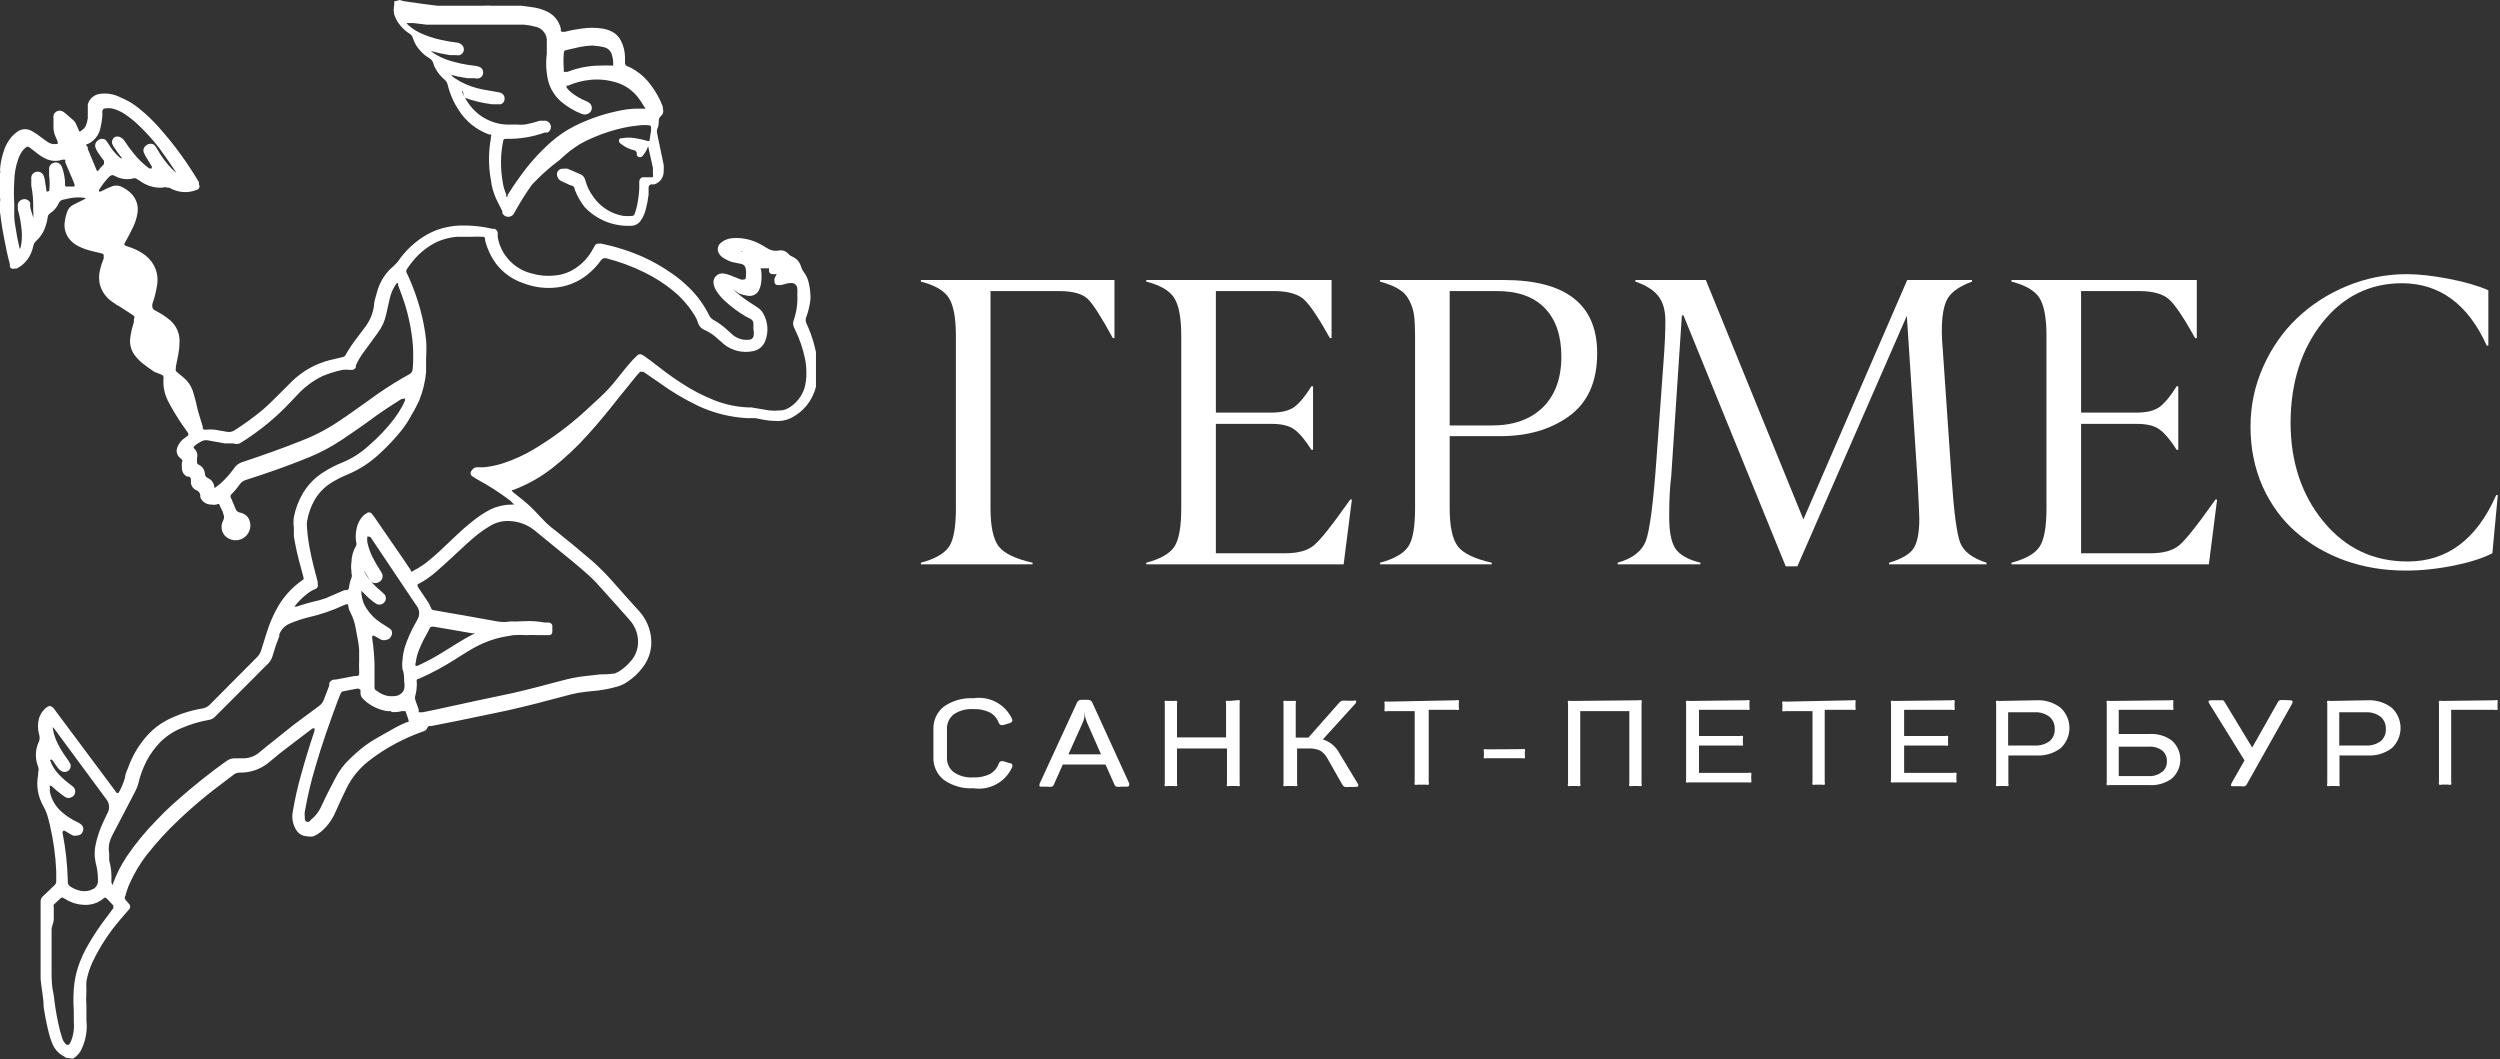
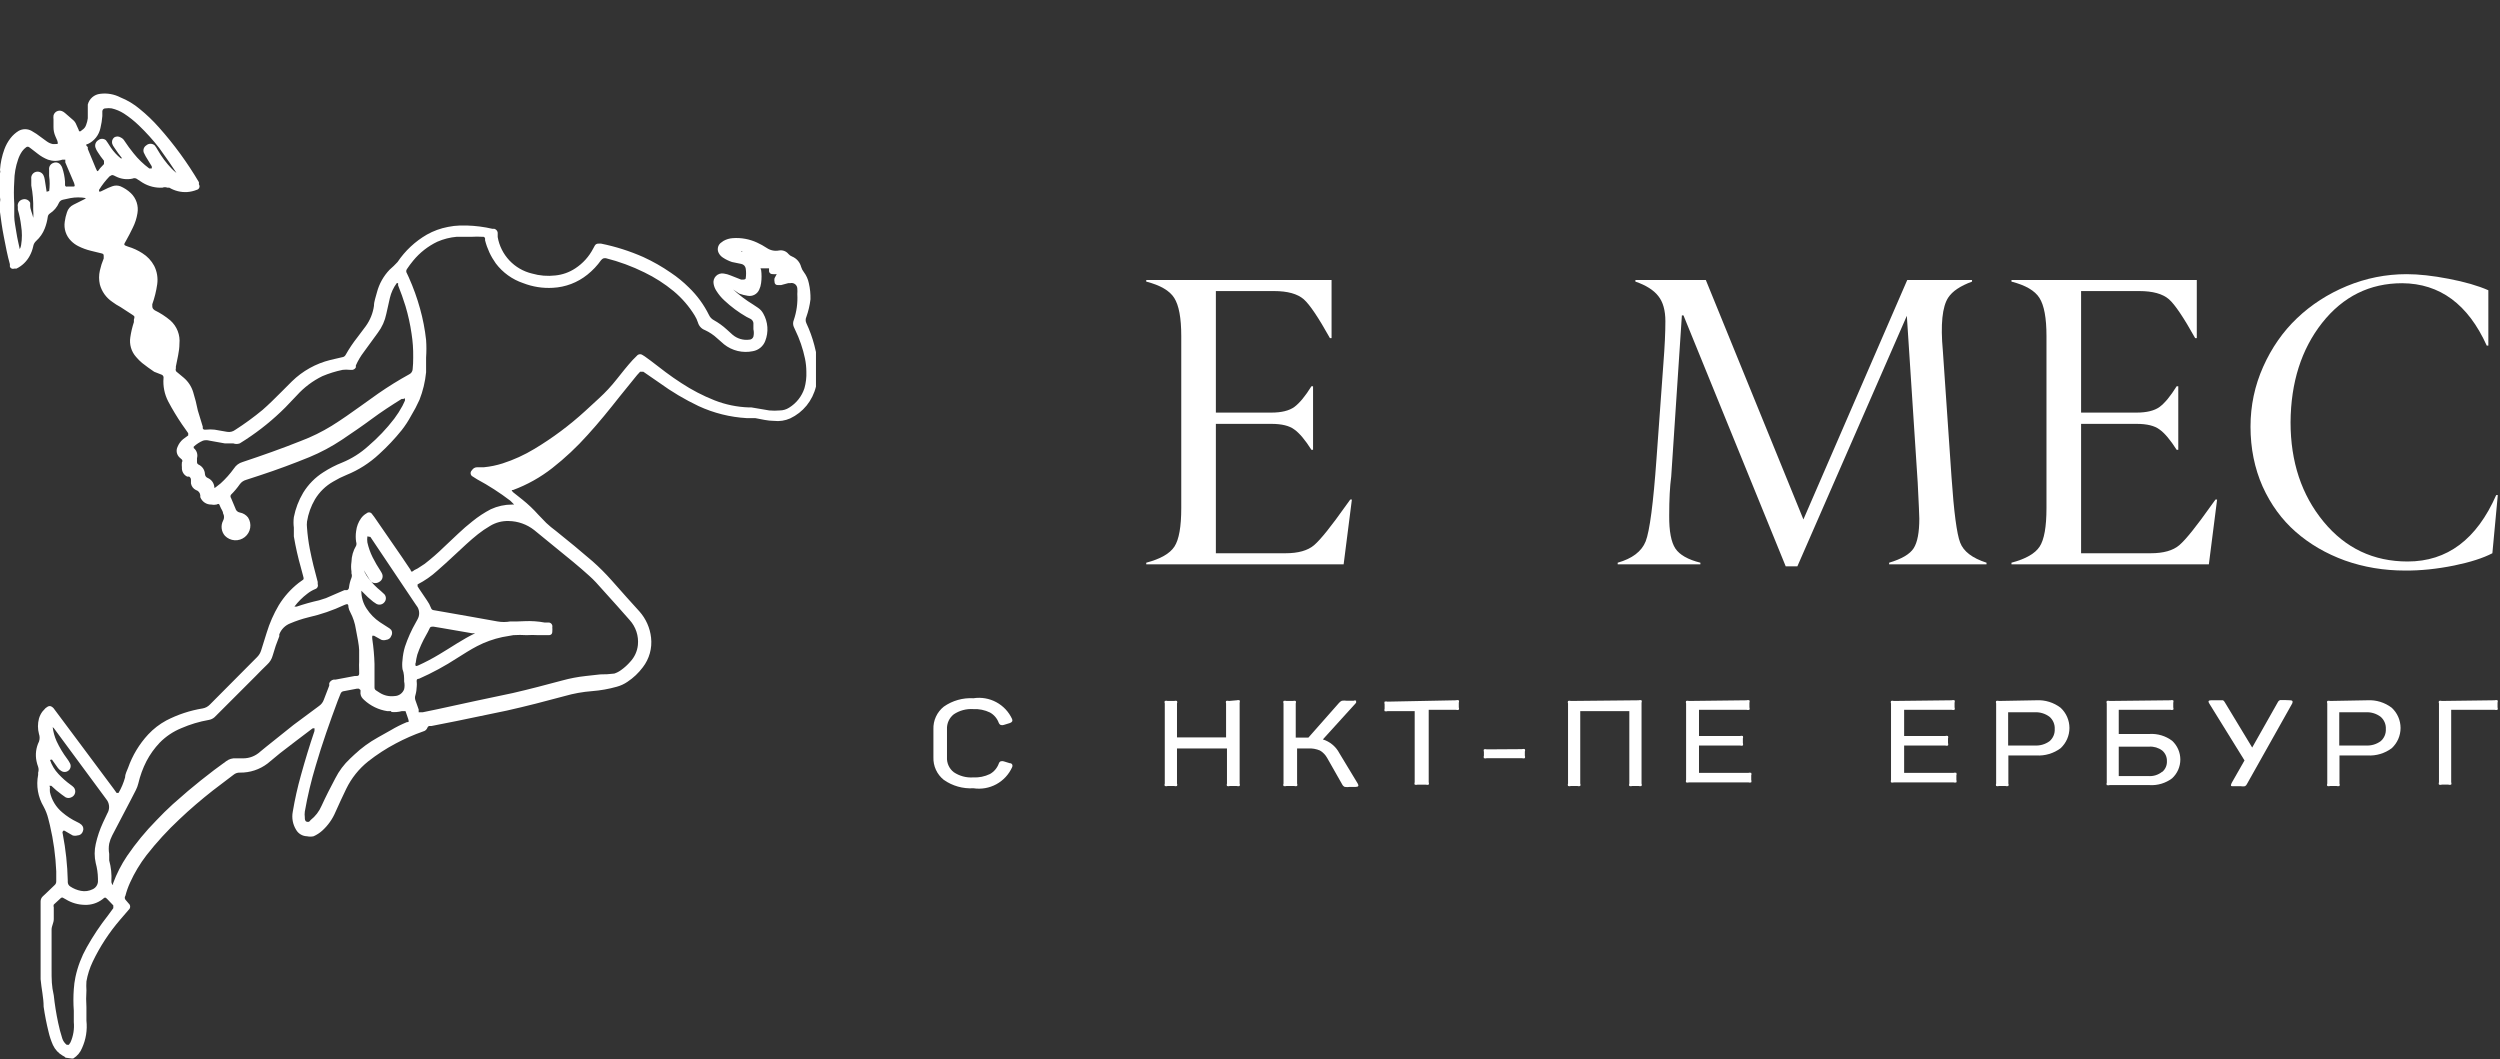
<svg xmlns="http://www.w3.org/2000/svg" width="538" height="228" viewBox="0 0 538 228" fill="none">
  <rect x="0" y="0" width="538" height="228" fill="#333333" stroke="none" />
-   <path d="M222.207 121.094V121.441H198.175V121.094C201.206 120.286 203.227 119.131 204.237 117.63C205.218 116.187 205.709 113.43 205.709 109.359V72.293C205.709 68.425 205.204 65.697 204.194 64.11C203.212 62.551 201.206 61.382 198.175 60.602V60.256H239.831V72.77H239.484C236.973 68.151 235.154 65.322 234.028 64.283C232.845 63.186 230.795 62.637 227.88 62.637H213.157V109.359C213.157 113.257 213.734 115.985 214.889 117.543C216.044 119.073 218.483 120.257 222.207 121.094Z" fill="white" />
  <path d="M254.207 109.359V72.293C254.207 68.425 253.702 65.697 252.691 64.11C251.71 62.551 249.703 61.382 246.672 60.602V60.256H286.553V72.77H286.206C283.724 68.324 281.847 65.538 280.577 64.413C279.22 63.229 277.084 62.637 274.169 62.637H261.655V88.791H273.606C275.771 88.791 277.416 88.387 278.542 87.579C279.668 86.742 280.895 85.255 282.223 83.119H282.569V96.802H282.223C280.866 94.666 279.639 93.208 278.542 92.429C277.474 91.62 275.829 91.216 273.606 91.216H261.655V119.059H276.637C279.379 119.059 281.429 118.482 282.786 117.327C284.171 116.143 286.466 113.285 289.671 108.753C290.075 108.176 290.378 107.757 290.58 107.498H290.926L289.151 121.441H246.672V121.094C249.732 120.286 251.753 119.131 252.734 117.63C253.716 116.129 254.207 113.372 254.207 109.359Z" fill="white" />
-   <path d="M322.536 93.858H311.971V109.359C311.971 113.257 312.548 115.985 313.703 117.543C314.857 119.073 317.297 120.257 321.021 121.094V121.441H296.988V121.094C300.02 120.286 302.04 119.131 303.051 117.63C304.032 116.187 304.523 113.43 304.523 109.359V72.293C304.523 70.417 304.451 68.945 304.306 67.877C304.162 66.78 303.83 65.726 303.31 64.716C302.82 63.676 302.069 62.854 301.059 62.248C300.048 61.612 298.692 61.064 296.988 60.602V60.256H323.575C336.999 60.256 343.711 65.51 343.711 76.017C343.711 82.137 341.69 86.655 337.648 89.571C333.607 92.486 328.57 93.915 322.536 93.858ZM311.971 62.637V91.563H321.021C325.697 91.563 329.363 90.264 332.019 87.665C334.675 85.038 336.003 81.401 336.003 76.754C336.003 72.25 334.819 68.772 332.452 66.318C330.085 63.864 326.65 62.637 322.147 62.637H311.971Z" fill="white" />
  <path d="M359.212 110.962C359.184 114.31 359.631 116.677 360.555 118.063C361.479 119.42 363.268 120.43 365.924 121.094V121.441H348.127V121.094C351.274 120.199 353.28 118.669 354.146 116.504C355.012 114.281 355.792 108.335 356.484 98.664C357.322 86.799 357.812 80.016 357.957 78.312C358.245 74.646 358.39 71.586 358.39 69.132C358.39 66.794 357.885 64.99 356.874 63.72C355.864 62.421 354.218 61.382 351.938 60.602V60.256H367.093L388.094 111.784L410.438 60.256H424.381V60.602C421.87 61.526 420.166 62.666 419.271 64.023C417.972 65.986 417.583 69.811 418.102 75.498L419.964 102.648C420.484 110.211 421.105 114.916 421.826 116.764C422.548 118.669 424.439 120.113 427.499 121.094V121.441H406.541V121.094C409.254 120.286 411.015 119.247 411.824 117.976C412.632 116.706 413.036 114.584 413.036 111.611C413.036 111.005 412.921 108.421 412.69 103.86L410.351 67.963L386.795 121.874H384.284L362.287 67.877H361.94L359.645 102.561C359.357 104.668 359.212 107.469 359.212 110.962Z" fill="white" />
  <path d="M440.402 109.359V72.293C440.402 68.425 439.897 65.697 438.887 64.11C437.905 62.551 435.899 61.382 432.868 60.602V60.256H472.749V72.77H472.402C469.92 68.324 468.043 65.538 466.773 64.413C465.416 63.229 463.28 62.637 460.364 62.637H447.85V88.791H459.801C461.967 88.791 463.612 88.387 464.738 87.579C465.864 86.742 467.09 85.255 468.418 83.119H468.765V96.802H468.418C467.062 94.666 465.835 93.208 464.738 92.429C463.67 91.62 462.024 91.216 459.801 91.216H447.85V119.059H462.833C465.575 119.059 467.625 118.482 468.981 117.327C470.367 116.143 472.662 113.285 475.866 108.753C476.27 108.176 476.573 107.757 476.776 107.498H477.122L475.347 121.441H432.868V121.094C435.928 120.286 437.949 119.131 438.93 117.63C439.912 116.129 440.402 113.372 440.402 109.359Z" fill="white" />
  <path d="M517.565 122.783C513.004 122.783 508.689 122.061 504.618 120.618C500.577 119.146 497.055 117.096 494.053 114.469C491.051 111.842 488.669 108.58 486.908 104.683C485.176 100.757 484.31 96.47 484.31 91.822C484.31 87.29 485.219 82.989 487.038 78.919C488.857 74.848 491.281 71.37 494.313 68.483C497.373 65.567 500.952 63.258 505.051 61.555C509.179 59.852 513.466 59 517.912 59C520.51 59 523.527 59.332 526.962 59.996C530.426 60.66 533.269 61.483 535.492 62.464V74.372H535.146C531.133 65.481 525.071 61.006 516.959 60.949C509.973 60.949 504.229 63.792 499.725 69.479C495.251 75.166 492.985 82.296 492.927 90.87C492.927 99.386 495.294 106.516 500.028 112.261C504.734 117.976 510.767 120.834 518.128 120.834C526.644 120.834 532.995 116.071 537.181 106.545H537.527L536.358 119.059C534.366 120.098 531.624 120.979 528.131 121.7C524.407 122.451 520.885 122.812 517.565 122.783Z" fill="white" />
  <path d="M200.871 156.931C200.837 156.001 201.022 155.076 201.411 154.231C201.799 153.385 202.382 152.643 203.11 152.064C204.972 150.762 207.218 150.128 209.486 150.263C211.171 150.002 212.896 150.298 214.398 151.106C215.9 151.914 217.097 153.19 217.808 154.741C217.971 155.163 217.792 155.455 217.273 155.617L216.008 156.006C215.786 156.081 215.547 156.081 215.326 156.006C215.144 155.917 215.005 155.759 214.937 155.568C214.595 154.617 213.921 153.822 213.039 153.329C211.919 152.787 210.68 152.536 209.437 152.599C207.957 152.5 206.485 152.894 205.252 153.719C204.769 154.099 204.385 154.589 204.131 155.148C203.877 155.706 203.761 156.318 203.791 156.931V162.966C203.757 163.58 203.871 164.193 204.126 164.752C204.38 165.312 204.766 165.801 205.252 166.178C206.483 167.007 207.956 167.401 209.437 167.298C210.68 167.363 211.919 167.112 213.039 166.568C213.918 166.072 214.591 165.278 214.937 164.329C214.965 164.225 215.014 164.129 215.081 164.045C215.148 163.961 215.231 163.892 215.326 163.842C215.547 163.768 215.786 163.768 216.008 163.842L217.273 164.232C217.808 164.232 218.003 164.67 217.808 165.108C217.105 166.667 215.911 167.954 214.409 168.771C212.906 169.588 211.177 169.891 209.486 169.634C207.218 169.77 204.972 169.135 203.11 167.833C202.382 167.254 201.799 166.512 201.411 165.666C201.022 164.821 200.837 163.896 200.871 162.966V156.931Z" fill="white" />
-   <path d="M243.019 168.611C243.019 169.049 243.019 169.292 242.484 169.292H241.267C240.929 169.349 240.583 169.349 240.245 169.292C240.142 169.245 240.051 169.178 239.976 169.094C239.9 169.01 239.843 168.912 239.807 168.806L237.909 164.523H228.71L226.812 168.806C226.776 168.912 226.718 169.01 226.643 169.094C226.568 169.178 226.476 169.245 226.374 169.292C226.036 169.349 225.69 169.349 225.352 169.292H224.281C223.746 169.292 223.551 169.292 223.746 168.611L231.776 151.187C231.859 150.991 232.004 150.828 232.189 150.723C232.374 150.618 232.588 150.575 232.798 150.603H234.015C234.22 150.572 234.43 150.607 234.614 150.703C234.798 150.799 234.946 150.952 235.037 151.138L243.019 168.611ZM233.918 155.47C233.584 154.684 233.403 153.842 233.382 152.988V153.377C233.398 153.685 233.398 153.994 233.382 154.302C233.304 154.685 233.19 155.06 233.042 155.421L229.927 162.332H236.935L233.918 155.47Z" fill="white" />
  <path d="M266.138 150.701C266.343 150.631 266.566 150.631 266.771 150.701C266.807 150.786 266.825 150.877 266.825 150.969C266.825 151.061 266.807 151.152 266.771 151.237V168.612C266.807 168.696 266.825 168.787 266.825 168.879C266.825 168.972 266.807 169.063 266.771 169.147C266.566 169.218 266.343 169.218 266.138 169.147H264.678C264.474 169.222 264.25 169.222 264.045 169.147C264.009 169.063 263.99 168.972 263.99 168.879C263.99 168.787 264.009 168.696 264.045 168.612V161.068H253.289V168.612C253.328 168.696 253.349 168.787 253.349 168.879C253.349 168.972 253.328 169.063 253.289 169.147C253.084 169.214 252.862 169.214 252.656 169.147H251.294C251.089 169.218 250.866 169.218 250.661 169.147C250.622 169.063 250.602 168.972 250.602 168.879C250.602 168.787 250.622 168.696 250.661 168.612V151.383C250.622 151.299 250.602 151.207 250.602 151.115C250.602 151.022 250.622 150.931 250.661 150.847C250.866 150.777 251.089 150.777 251.294 150.847H252.656C252.862 150.78 253.084 150.78 253.289 150.847C253.328 150.931 253.349 151.022 253.349 151.115C253.349 151.207 253.328 151.299 253.289 151.383V158.683H263.851V151.383C263.814 151.298 263.796 151.207 263.796 151.115C263.796 151.023 263.814 150.932 263.851 150.847C264.055 150.773 264.279 150.773 264.483 150.847L266.138 150.701Z" fill="white" />
  <path d="M292.177 168.613C292.469 169.099 292.323 169.343 291.739 169.343H290.474C290.119 169.4 289.758 169.4 289.403 169.343C289.171 169.251 288.981 169.078 288.868 168.856L285.607 163.113C285.241 162.448 284.703 161.893 284.05 161.507C283.251 161.168 282.385 161.018 281.519 161.069H279.134V168.613C279.173 168.696 279.193 168.788 279.193 168.88C279.193 168.973 279.173 169.064 279.134 169.148C278.928 169.215 278.707 169.215 278.501 169.148H276.846C276.641 169.218 276.419 169.218 276.214 169.148C276.175 169.064 276.154 168.973 276.154 168.88C276.154 168.788 276.175 168.696 276.214 168.613V151.383C276.175 151.3 276.154 151.208 276.154 151.116C276.154 151.023 276.175 150.932 276.214 150.848C276.419 150.778 276.641 150.778 276.846 150.848H278.209C278.415 150.781 278.636 150.781 278.842 150.848C278.881 150.932 278.901 151.023 278.901 151.116C278.901 151.208 278.881 151.3 278.842 151.383V158.733H281.567L288.138 151.286C288.307 151.076 288.524 150.909 288.771 150.799C289.109 150.746 289.454 150.746 289.793 150.799H291.301C291.384 150.757 291.476 150.734 291.569 150.734C291.662 150.734 291.754 150.757 291.837 150.799V151.237L284.682 159.122C285.441 159.359 286.145 159.743 286.755 160.252C287.364 160.762 287.868 161.386 288.235 162.091L292.177 168.613Z" fill="white" />
  <path d="M313.299 150.701C313.504 150.631 313.727 150.631 313.932 150.701C313.971 150.785 313.991 150.876 313.991 150.969C313.991 151.061 313.971 151.153 313.932 151.237V152.21C313.971 152.294 313.991 152.385 313.991 152.478C313.991 152.57 313.971 152.662 313.932 152.745C313.727 152.82 313.503 152.82 313.299 152.745H307.458V168.32C307.495 168.404 307.513 168.495 307.513 168.587C307.513 168.679 307.495 168.771 307.458 168.855C307.253 168.926 307.031 168.926 306.826 168.855H305.074C304.869 168.926 304.646 168.926 304.441 168.855C304.405 168.771 304.386 168.679 304.386 168.587C304.386 168.495 304.405 168.404 304.441 168.32V153.037H298.601C298.396 153.112 298.172 153.112 297.968 153.037C297.932 152.953 297.913 152.862 297.913 152.77C297.913 152.678 297.932 152.587 297.968 152.502V151.529C297.932 151.444 297.913 151.353 297.913 151.261C297.913 151.169 297.932 151.078 297.968 150.993C298.173 150.923 298.396 150.923 298.601 150.993L313.299 150.701Z" fill="white" />
  <path d="M327.514 161.215C327.72 161.151 327.94 161.151 328.146 161.215C328.185 161.299 328.206 161.39 328.206 161.482C328.206 161.575 328.185 161.666 328.146 161.75V162.626C328.185 162.71 328.206 162.801 328.206 162.894C328.206 162.986 328.185 163.078 328.146 163.162C327.94 163.225 327.72 163.225 327.514 163.162H319.97C319.764 163.229 319.543 163.229 319.337 163.162C319.301 163.077 319.282 162.986 319.282 162.894C319.282 162.802 319.301 162.711 319.337 162.626V161.799C319.301 161.714 319.282 161.623 319.282 161.531C319.282 161.439 319.301 161.348 319.337 161.263C319.543 161.197 319.764 161.197 319.97 161.263L327.514 161.215Z" fill="white" />
  <path d="M352.626 150.701C352.832 150.634 353.053 150.634 353.259 150.701C353.298 150.784 353.318 150.876 353.318 150.968C353.318 151.061 353.298 151.152 353.259 151.236V168.611C353.298 168.695 353.318 168.786 353.318 168.879C353.318 168.971 353.298 169.063 353.259 169.146C353.053 169.213 352.832 169.213 352.626 169.146H351.264C351.058 169.217 350.836 169.217 350.631 169.146C350.592 169.063 350.571 168.971 350.571 168.879C350.571 168.786 350.592 168.695 350.631 168.611V153.037H340.069V168.611C340.109 168.695 340.129 168.786 340.129 168.879C340.129 168.971 340.109 169.063 340.069 169.146C339.864 169.213 339.642 169.213 339.437 169.146H338.074C337.869 169.217 337.646 169.217 337.441 169.146C337.402 169.063 337.382 168.971 337.382 168.879C337.382 168.786 337.402 168.695 337.441 168.611V151.382C337.402 151.298 337.382 151.207 337.382 151.114C337.382 151.022 337.402 150.93 337.441 150.847C337.646 150.776 337.869 150.776 338.074 150.847L352.626 150.701Z" fill="white" />
  <path d="M375.844 150.701C376.049 150.631 376.272 150.631 376.477 150.701C376.513 150.786 376.532 150.877 376.532 150.969C376.532 151.061 376.513 151.152 376.477 151.237V152.21C376.513 152.295 376.532 152.386 376.532 152.478C376.532 152.57 376.513 152.661 376.477 152.745C376.272 152.816 376.049 152.816 375.844 152.745H365.624V158.391H374.433C374.638 158.321 374.861 158.321 375.066 158.391C375.133 158.563 375.133 158.754 375.066 158.926V159.9C375.102 159.985 375.12 160.076 375.12 160.168C375.12 160.26 375.102 160.351 375.066 160.435C374.86 160.502 374.639 160.502 374.433 160.435H365.624V166.324H376.234C376.438 166.25 376.662 166.25 376.866 166.324C376.903 166.409 376.921 166.5 376.921 166.592C376.921 166.684 376.903 166.775 376.866 166.86V167.833C376.903 167.918 376.921 168.009 376.921 168.101C376.921 168.193 376.903 168.284 376.866 168.368C376.661 168.439 376.439 168.439 376.234 168.368H363.482C363.277 168.439 363.054 168.439 362.849 168.368C362.81 168.285 362.79 168.193 362.79 168.101C362.79 168.008 362.81 167.917 362.849 167.833V151.383C362.81 151.299 362.79 151.207 362.79 151.115C362.79 151.022 362.81 150.931 362.849 150.847C363.054 150.777 363.277 150.777 363.482 150.847L375.844 150.701Z" fill="white" />
-   <path d="M398.665 150.701C398.87 150.631 399.093 150.631 399.298 150.701C399.334 150.786 399.352 150.877 399.352 150.969C399.352 151.061 399.334 151.152 399.298 151.237V152.21C399.334 152.295 399.352 152.386 399.352 152.478C399.352 152.57 399.334 152.661 399.298 152.745C399.093 152.82 398.869 152.82 398.665 152.745H392.679V168.32C392.715 168.404 392.733 168.495 392.733 168.587C392.733 168.679 392.715 168.771 392.679 168.855C392.474 168.93 392.25 168.93 392.046 168.855H390.683C390.478 168.926 390.255 168.926 390.05 168.855C390.014 168.771 389.996 168.679 389.996 168.587C389.996 168.495 390.014 168.404 390.05 168.32V153.037H384.21C384.006 153.112 383.782 153.112 383.577 153.037C383.541 152.953 383.522 152.862 383.522 152.77C383.522 152.678 383.541 152.587 383.577 152.502V151.529C383.541 151.444 383.522 151.353 383.522 151.261C383.522 151.169 383.541 151.078 383.577 150.993C383.782 150.919 384.006 150.919 384.21 150.993L398.665 150.701Z" fill="white" />
  <path d="M419.991 150.701C420.196 150.631 420.418 150.631 420.623 150.701C420.659 150.786 420.678 150.877 420.678 150.969C420.678 151.061 420.659 151.152 420.623 151.237V152.21C420.659 152.295 420.678 152.386 420.678 152.478C420.678 152.57 420.659 152.661 420.623 152.745C420.419 152.82 420.195 152.82 419.991 152.745H409.77V158.391H418.579C418.784 158.321 419.007 158.321 419.212 158.391C419.28 158.563 419.28 158.754 419.212 158.926V159.9C419.248 159.985 419.267 160.076 419.267 160.168C419.267 160.26 419.248 160.351 419.212 160.435C419.006 160.502 418.785 160.502 418.579 160.435H409.77V166.324H420.38C420.584 166.25 420.808 166.25 421.013 166.324C421.049 166.409 421.067 166.5 421.067 166.592C421.067 166.684 421.049 166.775 421.013 166.86V167.833C421.049 167.918 421.067 168.009 421.067 168.101C421.067 168.193 421.049 168.284 421.013 168.368C420.808 168.443 420.584 168.443 420.38 168.368H407.58C407.375 168.439 407.152 168.439 406.947 168.368C406.908 168.285 406.888 168.193 406.888 168.101C406.888 168.008 406.908 167.917 406.947 167.833V151.383C406.908 151.299 406.888 151.207 406.888 151.115C406.888 151.022 406.908 150.931 406.947 150.847C407.152 150.777 407.375 150.777 407.58 150.847L419.991 150.701Z" fill="white" />
  <path d="M438.234 150.7C440.106 150.599 441.952 151.169 443.442 152.306C444.042 152.862 444.521 153.536 444.848 154.285C445.176 155.035 445.345 155.844 445.345 156.662C445.345 157.48 445.176 158.289 444.848 159.039C444.521 159.788 444.042 160.462 443.442 161.018C441.944 162.134 440.1 162.686 438.234 162.575H432.199V168.61C432.238 168.694 432.259 168.786 432.259 168.878C432.259 168.971 432.238 169.062 432.199 169.146C431.994 169.213 431.772 169.213 431.567 169.146H430.204C429.999 169.216 429.776 169.216 429.571 169.146C429.532 169.062 429.512 168.971 429.512 168.878C429.512 168.786 429.532 168.694 429.571 168.61V151.381C429.532 151.297 429.512 151.206 429.512 151.114C429.512 151.021 429.532 150.93 429.571 150.846C429.776 150.775 429.999 150.775 430.204 150.846L438.234 150.7ZM437.942 160.434C439.056 160.492 440.156 160.165 441.057 159.509C441.434 159.187 441.731 158.782 441.925 158.326C442.119 157.87 442.205 157.376 442.177 156.881C442.202 156.387 442.114 155.893 441.92 155.438C441.726 154.982 441.431 154.577 441.057 154.253C440.162 153.579 439.062 153.236 437.942 153.279H432.151V160.434H437.942Z" fill="white" />
  <path d="M467.051 150.701C467.257 150.634 467.478 150.634 467.684 150.701C467.72 150.785 467.739 150.876 467.739 150.968C467.739 151.06 467.72 151.151 467.684 151.236V152.209C467.72 152.294 467.739 152.385 467.739 152.477C467.739 152.569 467.72 152.66 467.684 152.745C467.478 152.812 467.257 152.812 467.051 152.745H455.954V157.952H462.573C464.318 157.845 466.043 158.363 467.44 159.412C467.998 159.927 468.443 160.552 468.747 161.247C469.051 161.943 469.208 162.693 469.208 163.452C469.208 164.211 469.051 164.962 468.747 165.657C468.443 166.352 467.998 166.977 467.44 167.492C466.045 168.545 464.318 169.064 462.573 168.952H454.008C453.802 169.019 453.58 169.019 453.375 168.952C453.336 168.868 453.315 168.777 453.315 168.684C453.315 168.592 453.336 168.5 453.375 168.416V151.382C453.336 151.298 453.315 151.207 453.315 151.114C453.315 151.022 453.336 150.93 453.375 150.847C453.58 150.776 453.803 150.776 454.008 150.847L467.051 150.701ZM465.299 166.129C465.638 165.845 465.906 165.486 466.084 165.081C466.261 164.675 466.342 164.235 466.321 163.793C466.335 163.359 466.25 162.928 466.073 162.532C465.896 162.136 465.631 161.785 465.299 161.505C464.5 160.912 463.518 160.619 462.525 160.678H455.954V167.005H462.281C463.369 167.102 464.452 166.77 465.299 166.08V166.129Z" fill="white" />
  <path d="M492.849 150.699C493.336 150.699 493.482 150.926 493.287 151.38L483.553 168.707C483.468 168.915 483.313 169.087 483.115 169.194C482.826 169.25 482.528 169.25 482.239 169.194H480.633C480.097 169.194 479.951 169.194 480.243 168.512L483.018 163.645L475.425 151.38C475.133 150.926 475.263 150.699 475.814 150.699H478.394C478.562 150.806 478.697 150.958 478.783 151.137L484.672 160.871L490.172 151.137C490.27 150.921 490.443 150.748 490.659 150.65H491.632L492.849 150.699Z" fill="white" />
  <path d="M509.491 150.7C511.363 150.599 513.209 151.169 514.699 152.306C515.299 152.862 515.778 153.536 516.105 154.285C516.432 155.035 516.601 155.844 516.601 156.662C516.601 157.48 516.432 158.289 516.105 159.039C515.778 159.788 515.299 160.462 514.699 161.018C513.201 162.134 511.356 162.686 509.491 162.575H503.456V168.61C503.495 168.694 503.516 168.786 503.516 168.878C503.516 168.971 503.495 169.062 503.456 169.146C503.251 169.213 503.029 169.213 502.823 169.146H501.461C501.256 169.216 501.033 169.216 500.828 169.146C500.789 169.062 500.769 168.971 500.769 168.878C500.769 168.786 500.789 168.694 500.828 168.61V151.381C500.789 151.297 500.769 151.206 500.769 151.114C500.769 151.021 500.789 150.93 500.828 150.846C501.033 150.775 501.256 150.775 501.461 150.846L509.491 150.7ZM509.199 160.434C510.313 160.492 511.412 160.165 512.314 159.509C512.691 159.187 512.988 158.782 513.182 158.326C513.376 157.87 513.462 157.376 513.433 156.881C513.459 156.387 513.371 155.893 513.177 155.438C512.983 154.982 512.688 154.577 512.314 154.253C511.419 153.579 510.319 153.236 509.199 153.279H503.407V160.434H509.199Z" fill="white" />
  <path d="M536.84 150.699C537.044 150.625 537.268 150.625 537.473 150.699C537.509 150.784 537.527 150.875 537.527 150.967C537.527 151.059 537.509 151.15 537.473 151.235V152.208C537.509 152.293 537.527 152.384 537.527 152.476C537.527 152.568 537.509 152.659 537.473 152.743C537.268 152.818 537.044 152.818 536.84 152.743H527.495V168.318C527.534 168.402 527.555 168.493 527.555 168.586C527.555 168.678 527.534 168.769 527.495 168.853C527.29 168.92 527.068 168.92 526.863 168.853H525.5C525.295 168.924 525.072 168.924 524.867 168.853C524.828 168.769 524.808 168.678 524.808 168.586C524.808 168.493 524.828 168.402 524.867 168.318V151.381C524.828 151.297 524.808 151.206 524.808 151.113C524.808 151.021 524.828 150.929 524.867 150.845C525.072 150.775 525.295 150.775 525.5 150.845L536.84 150.699Z" fill="white" />
  <path d="M14.111 227.613C13.954 227.426 13.75 227.284 13.521 227.199C12.59 226.672 11.847 225.867 11.395 224.897C10.991 223.984 10.675 223.035 10.451 222.062C10.005 220.271 9.65 218.458 9.388 216.63C9.388 214.682 8.916 212.793 8.738 210.726V193.958C8.741 193.758 8.784 193.561 8.866 193.378C8.947 193.195 9.064 193.031 9.211 192.895L10.155 192.009L11.691 190.533C11.825 190.429 11.933 190.295 12.005 190.141C12.077 189.987 12.111 189.817 12.104 189.648V187.522C11.964 184.18 11.51 180.859 10.746 177.603L10.392 176.186C10.171 175.28 9.833 174.407 9.388 173.588C8.166 171.528 7.745 169.089 8.207 166.739V166.266C8.342 165.864 8.342 165.429 8.207 165.026C8.057 164.623 7.939 164.208 7.853 163.786C7.562 162.369 7.749 160.895 8.384 159.594C8.578 159.06 8.578 158.475 8.384 157.941C8.096 156.858 8.096 155.718 8.384 154.635C8.544 154.08 8.804 153.56 9.152 153.1L9.801 152.391C10.451 151.86 10.864 151.742 11.514 152.391L17.772 160.775L24.503 169.809L25.093 170.636H25.507C26.124 169.58 26.601 168.449 26.924 167.27C26.924 166.562 27.337 165.853 27.573 165.204C28.509 162.554 29.976 160.123 31.884 158.059C33.011 156.852 34.327 155.835 35.78 155.048C38.244 153.771 40.894 152.894 43.633 152.45C44.219 152.343 44.756 152.053 45.168 151.624L55.324 141.409C55.738 140.999 56.042 140.491 56.209 139.933C56.623 138.693 56.977 137.394 57.39 136.154C58.019 134.09 58.891 132.108 59.988 130.25C61.109 128.415 62.549 126.796 64.239 125.467L64.889 124.995C65.42 124.641 65.42 124.641 65.243 123.991L64.771 122.22C64.134 119.986 63.622 117.72 63.236 115.43V113.54C63.139 112.796 63.139 112.041 63.236 111.297C63.597 109.443 64.277 107.665 65.243 106.042C66.339 104.249 67.834 102.733 69.612 101.614C70.88 100.796 72.225 100.104 73.627 99.547C75.69 98.703 77.588 97.504 79.237 96.004C81.309 94.24 83.19 92.261 84.846 90.1C85.505 89.221 86.097 88.293 86.617 87.325L87.148 86.203V85.849C87.148 85.495 87.148 85.849 86.735 85.849H86.44C84.255 87.207 82.071 88.624 80.004 90.159C77.938 91.694 75.753 93.17 73.568 94.646C71.372 96.109 69.038 97.355 66.601 98.366C63.118 99.783 59.634 101.082 56.032 102.263L52.962 103.267C52.415 103.417 51.935 103.75 51.604 104.212C51.045 105.016 50.412 105.767 49.715 106.455C49.638 106.557 49.597 106.682 49.597 106.809C49.597 106.937 49.638 107.061 49.715 107.164C50.01 107.931 50.364 108.64 50.659 109.407C50.714 109.631 50.832 109.834 50.999 109.991C51.167 110.149 51.377 110.253 51.604 110.293C52.305 110.417 52.936 110.796 53.375 111.356C53.803 112.02 53.969 112.819 53.841 113.598C53.713 114.378 53.3 115.082 52.683 115.575C52.065 116.067 51.287 116.313 50.499 116.264C49.71 116.216 48.968 115.876 48.416 115.312C48.027 114.875 47.779 114.332 47.706 113.752C47.632 113.172 47.735 112.584 48.002 112.064C48.142 111.822 48.216 111.547 48.216 111.267C48.216 110.987 48.142 110.712 48.002 110.47C48.002 109.998 47.53 109.466 47.353 108.935C47.176 108.404 47.058 108.345 46.585 108.581C46.216 108.661 45.833 108.661 45.464 108.581C44.954 108.59 44.453 108.442 44.031 108.157C43.608 107.871 43.284 107.463 43.102 106.987C43.086 106.849 43.086 106.711 43.102 106.573C43.076 106.313 42.971 106.066 42.803 105.866C42.634 105.666 42.409 105.521 42.157 105.451C41.881 105.316 41.64 105.117 41.455 104.871C41.271 104.624 41.147 104.338 41.094 104.034C41.076 103.779 41.076 103.522 41.094 103.267C41.099 103.122 41.063 102.978 40.99 102.853C40.917 102.727 40.81 102.625 40.681 102.558H40.268C39.908 102.383 39.608 102.103 39.408 101.756C39.209 101.409 39.117 101.009 39.146 100.61C39.107 100.237 39.107 99.861 39.146 99.488C39.213 99.404 39.249 99.3 39.249 99.193C39.249 99.085 39.213 98.981 39.146 98.898L38.614 98.425C38.319 98.142 38.119 97.773 38.045 97.37C37.971 96.967 38.026 96.552 38.201 96.182C38.451 95.541 38.857 94.973 39.382 94.528L40.504 93.702V93.229L39.972 92.462C38.851 90.927 37.847 89.332 36.902 87.679L36.194 86.38C35.395 84.835 35.047 83.096 35.19 81.362C35.217 81.221 35.197 81.075 35.133 80.947C35.069 80.819 34.965 80.716 34.836 80.653L33.182 80.004C32.297 79.413 31.411 78.764 30.585 78.114C30.114 77.72 29.68 77.286 29.286 76.815C28.775 76.244 28.399 75.566 28.184 74.83C27.97 74.095 27.922 73.32 28.046 72.564C28.208 71.462 28.465 70.375 28.813 69.317V68.785C29.108 67.9 28.813 68.018 28.282 67.605L25.92 66.069C25.3 65.744 24.708 65.369 24.149 64.948C22.845 64.067 21.902 62.746 21.492 61.228C21.265 60.237 21.265 59.207 21.492 58.217C21.687 57.327 21.964 56.458 22.319 55.619V55.264C22.319 54.792 22.319 54.674 21.964 54.556L19.543 53.965C18.603 53.736 17.691 53.399 16.827 52.962C16.259 52.673 15.74 52.294 15.292 51.84C14.755 51.307 14.352 50.655 14.116 49.937C13.88 49.218 13.818 48.454 13.934 47.707C14.024 47.023 14.182 46.351 14.407 45.699C14.513 45.339 14.694 45.006 14.938 44.721C15.182 44.436 15.484 44.206 15.824 44.046L18.067 42.924C18.227 42.861 18.369 42.759 18.481 42.629C17.387 42.43 16.267 42.43 15.174 42.629L13.521 42.983C13.342 43.02 13.175 43.098 13.031 43.211C12.888 43.324 12.773 43.468 12.694 43.633C12.287 44.576 11.609 45.377 10.746 45.935C10.613 46.018 10.501 46.13 10.419 46.263C10.337 46.397 10.287 46.547 10.274 46.703C10.157 47.553 9.939 48.385 9.624 49.183C9.23 50.2 8.603 51.11 7.794 51.84C7.448 52.147 7.218 52.564 7.144 53.021C6.989 53.743 6.731 54.439 6.377 55.087C5.741 56.268 4.749 57.218 3.543 57.803H3.07C2.981 57.841 2.886 57.86 2.789 57.86C2.693 57.859 2.597 57.839 2.509 57.8C2.42 57.762 2.341 57.705 2.275 57.635C2.209 57.564 2.158 57.481 2.126 57.39C2.113 57.213 2.113 57.035 2.126 56.859C1.594 54.969 1.24 53.08 0.827 50.954C0.413 48.829 0.236 47.412 0 45.64V43.515C0.085 43.166 0.085 42.801 0 42.452V37.315C0.085 37.066 0.085 36.796 0 36.548C0.105 35.034 0.423 33.544 0.945 32.119C1.255 31.271 1.693 30.474 2.244 29.758C2.732 29.122 3.332 28.582 4.015 28.163C4.439 27.925 4.917 27.8 5.402 27.8C5.888 27.8 6.366 27.925 6.79 28.163L7.853 28.813L10.037 30.407C10.422 30.696 10.866 30.898 11.336 30.997H11.927C12.517 30.997 12.517 30.997 12.34 30.289L11.927 29.344C11.646 28.713 11.505 28.028 11.514 27.337V25.743C11.48 25.448 11.48 25.151 11.514 24.857C11.559 24.667 11.645 24.488 11.765 24.334C11.886 24.18 12.038 24.054 12.212 23.964C12.386 23.875 12.577 23.824 12.772 23.815C12.967 23.806 13.162 23.839 13.344 23.912C13.582 24.014 13.801 24.153 13.993 24.326L15.765 25.861C16.054 26.119 16.276 26.443 16.414 26.805L16.945 27.986C16.945 28.34 17.3 28.399 17.654 27.986C18.077 27.734 18.392 27.334 18.54 26.864C18.716 26.409 18.835 25.933 18.894 25.447V23.263C18.878 23.007 18.878 22.751 18.894 22.495C19.048 21.886 19.385 21.338 19.86 20.926C20.335 20.514 20.925 20.258 21.551 20.192C23.052 19.994 24.577 20.262 25.92 20.96C27.42 21.563 28.815 22.4 30.053 23.44C31.538 24.642 32.921 25.965 34.186 27.396C37.438 31.041 40.326 34.996 42.807 39.205V39.677C42.877 39.781 42.921 39.9 42.934 40.025C42.948 40.15 42.931 40.276 42.884 40.393C42.837 40.509 42.763 40.613 42.667 40.694C42.571 40.775 42.457 40.831 42.334 40.858C41.673 41.12 40.977 41.279 40.268 41.33C38.923 41.406 37.586 41.077 36.43 40.385H36.017C35.675 40.253 35.296 40.253 34.954 40.385C33.462 40.466 31.981 40.096 30.703 39.323L29.345 38.437C29.216 38.374 29.075 38.342 28.931 38.342C28.788 38.342 28.647 38.374 28.518 38.437C27.299 38.702 26.026 38.535 24.916 37.965C24.208 37.61 24.208 37.551 23.558 37.965C22.71 38.847 21.958 39.817 21.315 40.858V41.212H21.669L23.263 40.444L24.149 40.09C24.72 39.877 25.349 39.877 25.92 40.09C26.749 40.447 27.509 40.946 28.164 41.566C28.734 42.114 29.161 42.794 29.409 43.545C29.655 44.297 29.715 45.097 29.581 45.876C29.412 46.965 29.073 48.021 28.577 49.006C28.105 49.99 27.613 50.934 27.101 51.84C26.57 52.725 26.57 52.725 27.573 53.08C28.66 53.402 29.694 53.88 30.644 54.497C31.713 55.164 32.588 56.101 33.182 57.213C33.796 58.435 34.022 59.815 33.832 61.169C33.623 62.638 33.267 64.082 32.769 65.479C32.769 66.305 32.769 66.365 33.301 66.778C34.508 67.365 35.639 68.098 36.666 68.963C37.365 69.585 37.907 70.364 38.246 71.237C38.584 72.109 38.711 73.05 38.614 73.981C38.614 75.634 38.142 77.229 37.847 78.882C37.856 79.019 37.856 79.157 37.847 79.295C37.784 79.445 37.779 79.613 37.834 79.766C37.888 79.919 37.998 80.046 38.142 80.122L39.559 81.303C40.507 82.114 41.203 83.179 41.567 84.373C41.971 85.673 42.307 86.993 42.57 88.329L43.633 91.812V92.167C43.656 92.246 43.702 92.316 43.765 92.368C43.828 92.421 43.906 92.453 43.987 92.462H44.342C44.95 92.396 45.564 92.396 46.172 92.462L48.888 92.934C49.187 92.984 49.492 92.974 49.786 92.903C50.081 92.832 50.358 92.702 50.6 92.521C52.654 91.206 54.626 89.766 56.505 88.211C57.863 87.03 59.162 85.731 60.461 84.432L62.822 82.07C65.118 79.826 67.972 78.236 71.088 77.465L73.627 76.874C73.79 76.86 73.947 76.803 74.081 76.71C74.216 76.617 74.324 76.49 74.395 76.343C75.14 75.018 75.989 73.755 76.934 72.564L78.705 70.202C79.64 68.911 80.248 67.411 80.476 65.833C80.476 64.829 80.89 63.885 81.126 62.881C81.606 61.063 82.541 59.397 83.842 58.039C84.445 57.523 85.017 56.971 85.554 56.386C87.182 53.962 89.343 51.942 91.872 50.482C93.287 49.687 94.823 49.129 96.418 48.829C97.254 48.657 98.104 48.558 98.957 48.533H100.492C102.342 48.584 104.181 48.822 105.983 49.242H106.397C106.582 49.297 106.747 49.404 106.873 49.551C106.998 49.697 107.079 49.877 107.105 50.069V51.013C107.433 52.9 108.307 54.649 109.619 56.045C110.931 57.441 112.623 58.421 114.485 58.866C116.114 59.336 117.82 59.477 119.504 59.279C121.045 59.129 122.525 58.601 123.814 57.744C125.438 56.681 126.76 55.217 127.652 53.493L128.006 52.844C128.083 52.71 128.196 52.601 128.331 52.528C128.467 52.455 128.62 52.421 128.774 52.43H129.364C132.491 53.063 135.54 54.033 138.457 55.323C140.52 56.27 142.496 57.396 144.362 58.689C145.76 59.623 147.066 60.691 148.258 61.877C150.025 63.582 151.484 65.579 152.569 67.782C152.787 68.264 153.161 68.659 153.631 68.903C154.631 69.463 155.562 70.137 156.406 70.911L157.646 72.033C158.138 72.453 158.713 72.765 159.334 72.948C159.955 73.131 160.607 73.181 161.248 73.096C161.445 73.093 161.636 73.029 161.795 72.913C161.954 72.796 162.072 72.633 162.134 72.446C162.257 71.922 162.257 71.376 162.134 70.852V69.494C162.105 69.305 162.031 69.125 161.918 68.971C161.805 68.817 161.656 68.692 161.484 68.608L160.658 68.195C158.931 67.204 157.326 66.015 155.875 64.652C155.214 64.044 154.638 63.349 154.163 62.586C153.868 62.139 153.667 61.637 153.572 61.11C153.51 60.807 153.522 60.493 153.608 60.197C153.695 59.9 153.853 59.629 154.069 59.407C154.284 59.186 154.551 59.021 154.845 58.926C155.14 58.832 155.453 58.811 155.757 58.866C156.265 58.939 156.761 59.078 157.233 59.279L159.477 60.165H160.008C160.008 60.165 160.48 60.165 160.48 59.87C160.581 59.185 160.581 58.488 160.48 57.803C160.448 57.558 160.339 57.329 160.17 57.149C160 56.969 159.778 56.847 159.536 56.8L157.528 56.386C156.84 56.159 156.185 55.841 155.58 55.441C155.21 55.206 154.905 54.881 154.694 54.497C154.496 54.147 154.424 53.739 154.488 53.342C154.553 52.945 154.75 52.582 155.048 52.312L155.698 51.84C156.314 51.493 157 51.292 157.705 51.249C159.489 51.12 161.277 51.445 162.901 52.194C163.64 52.53 164.351 52.925 165.027 53.375C165.789 53.888 166.723 54.079 167.625 53.906C168.006 53.833 168.401 53.866 168.765 54.001C169.13 54.137 169.45 54.369 169.691 54.674C169.9 54.911 170.164 55.093 170.459 55.205C170.936 55.401 171.361 55.706 171.699 56.096C172.038 56.486 172.28 56.949 172.407 57.449C172.531 57.857 172.732 58.238 172.998 58.571C173.522 59.27 173.885 60.076 174.06 60.933C174.325 62.074 174.444 63.245 174.415 64.416C174.263 65.705 173.966 66.973 173.529 68.195C173.429 68.407 173.377 68.639 173.377 68.874C173.377 69.109 173.429 69.341 173.529 69.553C174.243 71.072 174.816 72.653 175.241 74.276L175.596 75.752V83.192C175.237 84.682 174.551 86.074 173.588 87.266C172.63 88.444 171.419 89.393 170.046 90.041C168.953 90.527 167.75 90.711 166.562 90.572C165.204 90.572 163.846 90.218 162.547 89.982H160.717C157.12 89.779 153.594 88.897 150.325 87.384C147.362 85.975 144.535 84.295 141.882 82.365L138.457 80.004H137.749L137.099 80.712L133.32 85.377C131.136 88.152 128.892 90.927 126.471 93.584C124.148 96.185 121.6 98.576 118.855 100.728C116.301 102.728 113.453 104.322 110.411 105.451C110.057 105.451 109.998 105.451 110.411 105.924L112.419 107.518C113.65 108.502 114.796 109.588 115.844 110.765L117.556 112.537C118.21 113.148 118.9 113.72 119.622 114.249C122.279 116.374 124.936 118.559 127.534 120.803C128.973 122.078 130.333 123.438 131.608 124.877L134.856 128.537L137.631 131.608C139.015 133.177 139.882 135.136 140.11 137.217C140.372 139.492 139.737 141.78 138.339 143.594C137.426 144.82 136.307 145.879 135.033 146.723C134.331 147.205 133.552 147.565 132.73 147.786C130.994 148.276 129.214 148.592 127.416 148.73C125.417 148.883 123.439 149.239 121.512 149.793C117.379 150.915 113.246 151.978 109.053 152.922L98.249 155.166L92.876 156.229H92.403C92.309 156.245 92.221 156.287 92.148 156.349C92.075 156.411 92.02 156.492 91.99 156.583C91.915 156.79 91.789 156.974 91.624 157.118C91.459 157.263 91.26 157.363 91.045 157.41C89.015 158.126 87.041 158.995 85.141 160.008C83.062 161.108 81.086 162.392 79.237 163.846C77.243 165.438 75.629 167.455 74.513 169.75C73.686 171.403 72.978 173.056 72.21 174.71C71.559 176.265 70.571 177.656 69.317 178.784C68.771 179.268 68.154 179.667 67.487 179.964C67.02 180.069 66.536 180.069 66.07 179.964C65.587 179.954 65.115 179.818 64.701 179.57C64.287 179.321 63.944 178.969 63.708 178.547C63.005 177.4 62.752 176.032 62.999 174.71C63.445 172.042 64.036 169.401 64.771 166.798C65.656 163.609 66.601 160.48 67.664 157.351C67.696 157.135 67.696 156.917 67.664 156.701L67.251 156.76C64.889 158.532 62.586 160.303 60.283 162.074L57.568 164.318C55.871 165.607 53.793 166.292 51.663 166.266C51.148 166.236 50.64 166.405 50.246 166.739L45.818 170.104C43.338 172.053 40.917 174.119 38.614 176.304C36.055 178.694 33.686 181.28 31.529 184.038C30.125 185.863 28.936 187.845 27.987 189.943C27.569 190.856 27.233 191.804 26.983 192.777C26.896 192.897 26.85 193.042 26.85 193.19C26.85 193.338 26.896 193.483 26.983 193.603L27.691 194.43C27.791 194.513 27.87 194.617 27.925 194.734C27.98 194.852 28.009 194.98 28.009 195.109C28.009 195.239 27.98 195.366 27.925 195.484C27.87 195.601 27.791 195.705 27.691 195.788L25.861 197.914C23.503 200.651 21.517 203.689 19.957 206.947C19.311 208.295 18.854 209.726 18.599 211.198C18.558 211.847 18.558 212.498 18.599 213.147C18.518 214.346 18.518 215.549 18.599 216.749V219.642C18.821 221.659 18.494 223.699 17.654 225.546C17.282 226.478 16.619 227.264 15.765 227.79H15.41L14.111 227.613ZM157.764 62.291C159.09 63.513 160.534 64.601 162.075 65.538L163.137 66.246C163.606 66.563 163.992 66.988 164.259 67.486C164.765 68.377 165.065 69.37 165.137 70.392C165.208 71.413 165.05 72.438 164.673 73.391C164.457 73.954 164.098 74.451 163.633 74.834C163.167 75.217 162.61 75.472 162.016 75.575C160.937 75.8 159.823 75.784 158.751 75.529C157.68 75.274 156.678 74.785 155.816 74.099L154.399 72.859C153.599 72.106 152.682 71.487 151.683 71.029C151.33 70.897 151.012 70.684 150.756 70.407C150.5 70.13 150.312 69.797 150.207 69.435C150.036 68.896 149.798 68.38 149.498 67.9C148.279 65.912 146.743 64.138 144.952 62.645C143.032 61.063 140.931 59.716 138.693 58.63C136.035 57.314 133.244 56.285 130.368 55.56C129.837 55.56 129.778 55.56 129.364 55.973C128.532 57.149 127.538 58.203 126.412 59.102C124.294 60.809 121.69 61.801 118.973 61.936C116.8 62.065 114.625 61.722 112.596 60.933C110.244 60.144 108.185 58.662 106.692 56.681C105.623 55.185 104.842 53.504 104.389 51.722V51.309C104.369 51.222 104.325 51.143 104.263 51.081C104.2 51.018 104.121 50.974 104.035 50.954H103.621C102.973 50.912 102.322 50.912 101.673 50.954H98.308C96.862 51.078 95.446 51.437 94.115 52.017C92.106 52.979 90.333 54.37 88.92 56.091C88.435 56.677 87.982 57.288 87.562 57.921C87.47 58.051 87.421 58.206 87.421 58.364C87.421 58.523 87.47 58.678 87.562 58.807L87.975 59.693C88.951 61.872 89.76 64.122 90.396 66.424C91.011 68.628 91.446 70.879 91.695 73.155C91.783 74.413 91.783 75.675 91.695 76.933V80.122C91.496 82.146 91.02 84.133 90.278 86.026C89.742 87.225 89.13 88.388 88.447 89.51C87.867 90.589 87.195 91.616 86.44 92.58C84.961 94.415 83.342 96.132 81.598 97.717C79.551 99.631 77.169 101.152 74.572 102.204C73.592 102.602 72.644 103.076 71.738 103.621C70.11 104.537 68.747 105.859 67.782 107.459C66.918 108.932 66.337 110.554 66.07 112.241C66.017 112.693 66.017 113.148 66.07 113.599C66.179 115.105 66.376 116.604 66.66 118.087C67.132 120.508 67.723 122.869 68.373 125.231V125.703C68.409 125.808 68.425 125.919 68.418 126.029C68.411 126.14 68.382 126.248 68.332 126.347C68.282 126.447 68.213 126.535 68.129 126.607C68.045 126.679 67.947 126.733 67.841 126.766C67.226 127.018 66.649 127.356 66.129 127.77C65.08 128.562 64.146 129.496 63.354 130.545H63.826C65.414 130.005 67.03 129.551 68.668 129.187L70.144 128.715L74.1 127.002H74.69C74.81 126.956 74.913 126.875 74.986 126.77C75.06 126.665 75.1 126.54 75.103 126.412C75.186 125.702 75.365 125.007 75.635 124.345C75.753 124.042 75.753 123.704 75.635 123.401V122.987C75.528 122.303 75.528 121.605 75.635 120.921C75.662 119.692 76.008 118.492 76.639 117.437C76.738 117.171 76.738 116.877 76.639 116.611C76.523 115.847 76.523 115.071 76.639 114.308C76.751 113.307 77.116 112.352 77.701 111.533C78.014 111.098 78.417 110.735 78.882 110.47C79.025 110.333 79.216 110.256 79.414 110.256C79.612 110.256 79.802 110.333 79.945 110.47L80.535 111.238L86.44 119.799L88.388 122.692C88.388 123.105 88.743 123.105 89.156 122.692L89.864 122.338L91.4 121.334C92.844 120.213 94.224 119.011 95.532 117.732L98.603 114.839C99.606 113.895 100.61 113.009 101.673 112.182C102.899 111.184 104.225 110.313 105.629 109.584C107.054 108.925 108.605 108.583 110.175 108.581H110.648L110.234 108.167L109.821 107.754C107.565 106.032 105.176 104.492 102.677 103.149L101.555 102.44C101.467 102.363 101.397 102.267 101.348 102.16C101.3 102.053 101.275 101.938 101.275 101.82C101.275 101.703 101.3 101.587 101.348 101.48C101.397 101.373 101.467 101.278 101.555 101.2C101.669 101.003 101.832 100.84 102.029 100.726C102.226 100.612 102.449 100.551 102.677 100.551H104.153C105.517 100.419 106.863 100.142 108.168 99.724C110.565 98.952 112.864 97.901 115.017 96.595C118.921 94.25 122.58 91.52 125.94 88.447L128.892 85.731C130.284 84.462 131.568 83.08 132.73 81.598C133.852 80.181 134.974 78.764 136.154 77.465L137.217 76.402C137.371 76.287 137.557 76.225 137.749 76.225C137.94 76.225 138.127 76.287 138.28 76.402L138.752 76.697L140.051 77.642C142.177 79.295 144.303 80.948 146.605 82.424C148.853 83.905 151.247 85.152 153.749 86.144C156.123 87.079 158.639 87.599 161.189 87.679H161.72L165.558 88.329C166.305 88.394 167.055 88.394 167.802 88.329C168.513 88.325 169.209 88.12 169.809 87.738C171.374 86.778 172.546 85.292 173.116 83.546C173.439 82.394 173.578 81.199 173.529 80.004C173.525 79.052 173.426 78.102 173.234 77.169C172.786 75.023 172.072 72.94 171.108 70.97L170.813 70.32C170.629 69.866 170.629 69.358 170.813 68.903C171.433 67.102 171.694 65.196 171.581 63.294C171.614 62.882 171.614 62.467 171.581 62.054C171.569 61.873 171.517 61.697 171.43 61.539C171.342 61.38 171.221 61.242 171.075 61.135C170.929 61.028 170.761 60.955 170.583 60.919C170.405 60.885 170.221 60.889 170.046 60.933H169.632L168.097 61.346H167.389C167.293 61.355 167.197 61.343 167.107 61.311C167.017 61.278 166.935 61.226 166.867 61.159C166.8 61.091 166.748 61.009 166.715 60.919C166.683 60.829 166.671 60.733 166.68 60.637C166.62 60.385 166.62 60.122 166.68 59.87L167.152 58.984C166.839 59.028 166.521 59.028 166.208 58.984C166.104 58.986 166.001 58.964 165.906 58.921C165.812 58.879 165.727 58.816 165.66 58.737C165.592 58.658 165.543 58.565 165.515 58.465C165.487 58.365 165.482 58.26 165.499 58.157V57.744H163.787C163.787 57.744 163.492 57.744 163.787 58.039C163.921 58.999 163.921 59.973 163.787 60.933C163.728 61.425 163.589 61.903 163.374 62.35C163.169 62.815 162.812 63.197 162.361 63.433C161.911 63.669 161.393 63.745 160.894 63.649C160.268 63.557 159.655 63.399 159.063 63.176L157.764 62.291ZM112.95 133.674C114.374 133.609 115.8 133.709 117.202 133.969H118.146C118.261 133.983 118.372 134.021 118.472 134.08C118.571 134.139 118.657 134.219 118.724 134.314C118.791 134.408 118.837 134.516 118.859 134.63C118.882 134.743 118.88 134.86 118.855 134.973C118.88 135.288 118.88 135.604 118.855 135.918C118.855 136.567 118.441 136.745 117.733 136.685H115.844C114.998 136.636 114.15 136.636 113.305 136.685C112.361 136.621 111.414 136.621 110.471 136.685L108.109 137.099C106.219 137.503 104.392 138.158 102.677 139.047C101.201 139.815 99.843 140.7 98.426 141.586C95.796 143.302 93.031 144.803 90.159 146.073C89.628 146.073 89.628 146.428 89.687 146.841C89.713 147.116 89.713 147.393 89.687 147.668C89.673 148.327 89.574 148.982 89.392 149.616C89.275 149.961 89.275 150.334 89.392 150.679L90.1 152.686V153.277H90.986L94.115 152.627L102.263 150.856L110.352 149.144C113.954 148.317 117.497 147.372 121.039 146.428C122.665 145.982 124.323 145.666 125.999 145.483L129.187 145.129C130.194 145.141 131.2 145.082 132.199 144.952C132.729 144.778 133.228 144.518 133.675 144.184C134.392 143.673 135.046 143.078 135.623 142.413C136.553 141.425 137.134 140.16 137.276 138.811C137.373 137.841 137.266 136.862 136.961 135.937C136.655 135.011 136.16 134.16 135.505 133.438L132.789 130.368L129.601 126.825C128.715 125.821 127.829 124.818 126.826 123.932C125.822 123.046 124.523 121.866 123.342 120.921L114.958 114.072C113.391 112.838 111.461 112.153 109.467 112.123C108.053 112.076 106.657 112.445 105.452 113.186C104.545 113.714 103.677 114.306 102.854 114.957C101.142 116.315 99.547 117.851 97.953 119.327C96.359 120.803 95.414 121.688 94.115 122.81C92.835 123.977 91.405 124.97 89.864 125.762V126.176L90.159 126.648L91.872 129.187C92.238 129.697 92.536 130.253 92.757 130.84C92.794 130.971 92.871 131.086 92.977 131.171C93.083 131.256 93.213 131.305 93.348 131.312L96.064 131.785L101.437 132.73L107.046 133.733C107.964 133.899 108.903 133.899 109.821 133.733H111.356L112.95 133.674ZM51.722 163.196H52.313C53.668 163.202 54.975 162.696 55.973 161.779L57.272 160.716L63.177 155.993L68.668 151.919C69.128 151.6 69.479 151.146 69.671 150.62L70.852 147.549V147.018C70.935 146.823 71.064 146.651 71.229 146.517C71.394 146.383 71.589 146.292 71.797 146.251H72.21L76.284 145.483C77.288 145.483 77.347 145.483 77.288 144.243C77.229 143.003 77.288 143.003 77.288 142.413V139.874C77.288 139.047 76.875 136.863 76.579 135.387C76.389 134.129 75.99 132.911 75.399 131.785C75.198 131.437 75.059 131.058 74.985 130.663C74.985 129.836 74.69 129.954 74.1 130.191C71.625 131.354 69.032 132.245 66.365 132.848C65.034 133.177 63.731 133.611 62.468 134.147C61.93 134.351 61.441 134.667 61.034 135.074C60.627 135.481 60.311 135.97 60.106 136.508V136.922C59.555 138.271 59.082 139.651 58.689 141.055C58.492 141.805 58.082 142.481 57.508 143.003C56.682 143.771 55.914 144.597 55.088 145.424L46.703 153.808L46.172 154.339C45.823 154.649 45.393 154.854 44.932 154.93C42.901 155.283 40.918 155.878 39.028 156.701C37.275 157.414 35.688 158.479 34.363 159.831C33.241 161.013 32.288 162.344 31.529 163.786C30.743 165.322 30.148 166.948 29.758 168.628C29.638 169.12 29.459 169.596 29.227 170.045L28.164 172.112L24.149 179.787C23.857 180.348 23.639 180.943 23.499 181.559C23.37 182.281 23.37 183.021 23.499 183.743V185.16C23.902 186.62 24.061 188.136 23.972 189.648C23.957 189.804 23.982 189.961 24.044 190.106C24.106 190.25 24.203 190.377 24.326 190.474V190.12C25.092 188.039 26.103 186.057 27.337 184.216C29.212 181.475 31.326 178.907 33.655 176.54C34.777 175.359 35.958 174.178 37.197 173.056L40.445 170.222C42.275 168.687 44.106 167.211 46.054 165.735L48.711 163.786C49.304 163.342 50.039 163.132 50.778 163.196H51.722ZM88.92 76.815C88.946 75.135 88.828 73.456 88.565 71.797C88.278 69.799 87.844 67.826 87.266 65.892C86.794 64.357 86.263 62.881 85.672 61.405V60.933H85.377C84.673 61.884 84.17 62.969 83.901 64.121L83.133 67.545C82.835 69.023 82.21 70.415 81.303 71.619L78.292 75.752C77.61 76.646 77.035 77.618 76.579 78.646V79.059C76.51 79.196 76.41 79.315 76.287 79.407C76.164 79.499 76.022 79.562 75.871 79.59H75.281C74.77 79.533 74.255 79.533 73.745 79.59C72.249 79.9 70.785 80.355 69.376 80.948C67.299 81.963 65.435 83.366 63.885 85.081L61.405 87.679C58.817 90.269 55.968 92.584 52.903 94.587L51.604 95.414C51.147 95.586 50.644 95.586 50.187 95.414H48.357L45.05 94.824C44.606 94.697 44.136 94.697 43.692 94.824C42.954 95.139 42.275 95.578 41.685 96.123V96.418C42.006 96.671 42.244 97.014 42.37 97.403C42.497 97.791 42.505 98.209 42.393 98.602V99.252C42.393 99.665 42.393 99.724 42.688 99.96C43.095 100.137 43.443 100.425 43.694 100.79C43.944 101.156 44.087 101.584 44.106 102.027C44.115 102.207 44.176 102.38 44.28 102.526C44.385 102.673 44.529 102.786 44.696 102.854C45.069 103.011 45.396 103.263 45.644 103.583C45.892 103.904 46.054 104.283 46.113 104.684C46.113 105.097 46.113 105.097 46.644 104.684L47.471 104.034C48.548 103.058 49.518 101.969 50.364 100.787C50.79 100.128 51.44 99.646 52.194 99.429C56.446 98.012 60.638 96.536 64.771 94.883C67.073 94.013 69.288 92.925 71.384 91.635C73.568 90.277 75.635 88.801 77.701 87.325L81.421 84.668C83.573 83.177 85.8 81.798 88.093 80.535C88.293 80.434 88.463 80.283 88.587 80.097C88.711 79.91 88.785 79.695 88.802 79.472C88.887 78.648 88.927 77.821 88.92 76.992V76.815ZM84.196 153.041H83.37C81.491 152.757 79.742 151.913 78.351 150.62L78.056 150.325C77.87 150.13 77.731 149.897 77.649 149.641C77.568 149.385 77.545 149.114 77.583 148.848C77.594 148.731 77.594 148.612 77.583 148.494L77.229 148.199H76.816L74.041 148.73C73.867 148.736 73.699 148.795 73.561 148.901C73.424 149.007 73.323 149.154 73.273 149.321L72.683 150.797C70.97 155.402 69.317 160.067 67.959 164.731C66.972 167.987 66.184 171.299 65.597 174.65C65.541 175.062 65.541 175.479 65.597 175.89C65.597 176.245 65.597 176.717 66.011 176.835C66.424 176.953 66.601 176.835 66.837 176.481C67.87 175.672 68.683 174.616 69.199 173.411C70.144 171.344 71.147 169.396 72.151 167.506C72.955 165.912 74.034 164.473 75.34 163.255L76.284 162.369C77.799 160.946 79.485 159.716 81.303 158.709L84.137 157.115C85.236 156.462 86.38 155.89 87.562 155.402C87.975 155.402 88.034 155.402 87.857 154.753L87.266 153.041H86.44C85.709 153.233 84.949 153.293 84.196 153.218V153.041ZM77.938 121.688C78.206 122.693 78.668 123.635 79.296 124.463C80.074 125.468 80.965 126.379 81.953 127.179L82.72 127.888C82.928 128.125 83.042 128.429 83.042 128.744C83.042 129.059 82.928 129.363 82.72 129.6C82.522 129.852 82.242 130.025 81.928 130.09C81.615 130.154 81.289 130.107 81.008 129.955L80.299 129.482C79.521 128.87 78.79 128.199 78.115 127.475L77.76 127.12C77.744 128.483 78.135 129.819 78.882 130.958C79.635 132.129 80.62 133.134 81.775 133.91L83.429 134.973C83.716 135.126 83.975 135.325 84.196 135.564C84.316 135.759 84.38 135.984 84.38 136.213C84.38 136.442 84.316 136.667 84.196 136.863C84.117 137.088 83.975 137.286 83.787 137.433C83.598 137.579 83.371 137.668 83.133 137.689C82.788 137.802 82.416 137.802 82.071 137.689L80.476 136.804H80.122C80.082 137.058 80.082 137.317 80.122 137.571C80.384 139.332 80.542 141.106 80.594 142.885V147.904C80.582 148.028 80.603 148.154 80.654 148.268C80.706 148.382 80.787 148.481 80.89 148.553L81.716 149.085C82.663 149.688 83.792 149.938 84.905 149.793C85.358 149.785 85.798 149.639 86.167 149.376C86.536 149.112 86.816 148.743 86.971 148.317C87.093 147.773 87.093 147.208 86.971 146.664C86.971 145.778 86.971 144.893 86.617 144.007C86.53 143.36 86.53 142.705 86.617 142.058C86.686 141.077 86.864 140.107 87.148 139.165C87.758 137.339 88.55 135.579 89.51 133.91L89.864 133.261C90.087 132.864 90.204 132.417 90.204 131.962C90.204 131.507 90.087 131.06 89.864 130.663L89.451 130.073L79.709 115.548L79.059 115.43C78.998 115.861 78.998 116.298 79.059 116.729C79.305 117.832 79.681 118.903 80.181 119.917C80.695 120.933 81.266 121.919 81.893 122.869C82.03 123.075 82.149 123.292 82.248 123.519C82.373 123.834 82.375 124.184 82.255 124.501C82.135 124.818 81.901 125.078 81.598 125.231C81.354 125.396 81.066 125.484 80.772 125.484C80.477 125.484 80.189 125.396 79.945 125.231L79.473 124.641L78.174 122.515C78.174 122.515 78.056 121.925 77.938 121.866V121.688ZM11.1 200.039V208.305C11.1 211.021 11.1 212.084 11.572 214.21C11.786 216.193 12.101 218.163 12.517 220.114C12.752 221.251 13.048 222.374 13.403 223.48C13.576 224.016 13.905 224.489 14.348 224.838H14.82L15.174 224.306C15.781 222.935 16.025 221.43 15.883 219.937V217.516C15.769 215.963 15.769 214.404 15.883 212.852C15.938 211.978 16.056 211.11 16.237 210.254C16.714 208.017 17.531 205.867 18.658 203.877C20.009 201.457 21.549 199.147 23.263 196.969L24.385 195.434V194.843L23.145 193.544C22.673 193.072 22.614 193.013 22.023 193.544C20.937 194.361 19.602 194.778 18.244 194.725C16.805 194.704 15.398 194.296 14.171 193.544L13.639 193.249C13.565 193.187 13.471 193.152 13.373 193.152C13.276 193.152 13.182 193.187 13.108 193.249L11.572 194.666C11.534 194.76 11.514 194.86 11.514 194.961C11.514 195.063 11.534 195.163 11.572 195.257V197.796C11.572 198.622 11.1 199.272 11.1 200.039ZM10.746 163.491C11.121 164.638 11.746 165.686 12.576 166.562C13.363 167.414 14.233 168.185 15.174 168.864C15.431 169.035 15.669 169.233 15.883 169.455C16.019 169.619 16.115 169.813 16.162 170.021C16.21 170.229 16.208 170.445 16.156 170.652C16.104 170.859 16.004 171.051 15.864 171.212C15.725 171.374 15.549 171.5 15.351 171.58C15.159 171.679 14.947 171.73 14.731 171.73C14.516 171.73 14.303 171.679 14.111 171.58L13.285 170.99C12.492 170.415 11.742 169.784 11.041 169.1H10.746C10.451 169.1 10.746 169.1 10.746 169.455C10.715 169.789 10.715 170.125 10.746 170.458C11.119 172.17 12.055 173.708 13.403 174.828C14.369 175.655 15.442 176.35 16.591 176.894C16.937 177.037 17.256 177.237 17.536 177.485C17.727 177.66 17.859 177.891 17.912 178.146C17.965 178.4 17.937 178.664 17.831 178.902C17.755 179.156 17.599 179.38 17.387 179.539C17.174 179.699 16.916 179.786 16.65 179.787C16.322 179.878 15.975 179.878 15.646 179.787L14.111 178.902C14.111 178.902 13.698 178.547 13.521 178.902C13.344 179.256 13.521 179.315 13.521 179.551C14.148 182.823 14.504 186.14 14.584 189.47V189.825C14.585 190.014 14.635 190.2 14.728 190.365C14.821 190.531 14.954 190.67 15.115 190.769C15.812 191.234 16.595 191.555 17.418 191.714C18.28 191.881 19.173 191.756 19.957 191.36C20.267 191.216 20.534 190.993 20.731 190.713C20.928 190.433 21.048 190.106 21.079 189.766C21.09 189.53 21.09 189.293 21.079 189.057C21.061 187.939 20.902 186.829 20.606 185.751C20.293 184.391 20.293 182.978 20.606 181.618C20.955 180.052 21.47 178.528 22.141 177.071L23.086 175.064C23.342 174.646 23.477 174.166 23.477 173.676C23.477 173.187 23.342 172.706 23.086 172.289L22.614 171.639L11.632 156.76L11.336 156.465C11.462 157.504 11.741 158.519 12.163 159.476C12.796 160.832 13.568 162.118 14.466 163.314C14.689 163.612 14.887 163.928 15.056 164.259C15.2 164.522 15.244 164.829 15.178 165.122C15.113 165.416 14.944 165.675 14.702 165.853C14.474 166.03 14.193 166.126 13.905 166.126C13.616 166.126 13.336 166.03 13.108 165.853C12.854 165.702 12.633 165.501 12.458 165.263L11.159 163.432C11.159 163.432 10.923 163.609 10.746 163.491ZM38.91 38.673L38.319 37.728C37.06 35.8 35.702 33.832 34.245 31.824C32.908 30.106 31.448 28.488 29.876 26.983C28.895 26.039 27.827 25.189 26.688 24.444C25.872 23.921 24.974 23.542 24.031 23.322C23.6 23.257 23.162 23.257 22.732 23.322C22.646 23.314 22.56 23.323 22.478 23.348C22.396 23.373 22.32 23.415 22.255 23.469C22.189 23.524 22.134 23.592 22.095 23.668C22.055 23.744 22.031 23.827 22.023 23.912V24.975C21.956 25.851 21.818 26.72 21.61 27.573C21.453 28.315 21.126 29.011 20.655 29.605C20.184 30.199 19.581 30.676 18.894 30.997C18.422 30.997 18.481 31.352 18.894 31.647V32.06L20.606 36.193C21.02 37.138 20.96 36.961 21.551 36.193L22.378 35.308V34.599C21.886 33.998 21.433 33.367 21.02 32.71C20.818 32.419 20.659 32.101 20.547 31.765C20.45 31.472 20.455 31.154 20.562 30.864C20.669 30.574 20.872 30.33 21.138 30.171C21.37 29.979 21.663 29.874 21.964 29.874C22.266 29.874 22.558 29.979 22.791 30.171L23.204 30.761L23.854 31.765C24.443 32.635 25.16 33.411 25.979 34.068H26.274C25.663 33.311 25.091 32.523 24.562 31.706C24.385 31.474 24.245 31.215 24.149 30.938C24.078 30.696 24.08 30.439 24.154 30.198C24.227 29.957 24.369 29.742 24.562 29.58C24.773 29.443 25.019 29.37 25.271 29.37C25.522 29.37 25.768 29.443 25.979 29.58C26.329 29.743 26.618 30.012 26.806 30.348C27.409 31.267 28.059 32.154 28.754 33.005C29.728 34.231 30.859 35.323 32.12 36.252H32.651C32.689 36.097 32.689 35.935 32.651 35.78L31.352 33.654C31.196 33.388 31.058 33.112 30.939 32.828C30.84 32.55 30.838 32.246 30.935 31.967C31.032 31.688 31.22 31.45 31.47 31.293C31.72 31.064 32.047 30.938 32.385 30.938C32.724 30.938 33.05 31.064 33.301 31.293C33.544 31.609 33.761 31.945 33.95 32.296C34.771 33.73 35.762 35.058 36.902 36.252C37.494 36.875 38.169 37.411 38.91 37.846C38.831 38.116 38.831 38.403 38.91 38.673ZM10.569 41.212C10.729 40.096 10.729 38.963 10.569 37.846V36.548C10.523 36.237 10.586 35.92 10.748 35.651C10.909 35.382 11.159 35.177 11.454 35.072C11.727 34.946 12.035 34.918 12.325 34.993C12.616 35.069 12.872 35.242 13.049 35.485C13.205 35.678 13.325 35.898 13.403 36.134C13.725 37.089 13.923 38.081 13.993 39.086C13.977 39.342 13.977 39.598 13.993 39.854C13.999 39.907 14.017 39.959 14.045 40.004C14.074 40.05 14.112 40.088 14.158 40.116C14.203 40.145 14.255 40.163 14.308 40.168C14.361 40.174 14.415 40.167 14.466 40.149H15.528C16.119 40.149 16.178 40.149 15.942 39.382L14.052 34.953V34.363H13.403C12.408 34.705 11.328 34.705 10.333 34.363C9.524 34.045 8.767 33.608 8.089 33.064L6.79 32.06L6.318 31.706C6.22 31.619 6.094 31.571 5.963 31.571C5.833 31.571 5.707 31.619 5.609 31.706C5.292 31.937 5.014 32.216 4.783 32.533C4.404 33.077 4.105 33.674 3.897 34.304C3.367 35.823 3.088 37.419 3.07 39.027C2.962 40.639 2.962 42.257 3.07 43.869V46.644C3.07 47.589 3.365 48.947 3.543 50.128C3.72 51.309 4.015 52.489 4.251 53.611C4.407 53.339 4.508 53.037 4.546 52.725C4.77 51.357 4.77 49.961 4.546 48.592C4.41 47.413 4.173 46.248 3.838 45.109C3.826 44.912 3.826 44.715 3.838 44.518C3.766 44.175 3.831 43.816 4.018 43.519C4.205 43.222 4.501 43.009 4.842 42.924C5.156 42.82 5.498 42.835 5.802 42.966C6.107 43.096 6.353 43.333 6.495 43.633C6.511 43.829 6.511 44.027 6.495 44.223C6.495 45.109 6.967 45.935 7.144 46.821C7.321 47.707 7.144 46.821 7.144 47.175C7.208 46.468 7.208 45.757 7.144 45.05C7.2 43.328 7.061 41.604 6.731 39.913V38.496C6.685 38.185 6.749 37.869 6.91 37.6C7.072 37.331 7.321 37.126 7.617 37.02C7.933 36.908 8.278 36.912 8.592 37.031C8.905 37.15 9.166 37.376 9.329 37.669C9.481 37.965 9.581 38.285 9.624 38.614L10.037 41.271C10.037 41.271 10.51 41.094 10.628 41.094L10.569 41.212ZM89.392 142.767C89.392 143.357 89.392 143.416 89.923 143.239C91.505 142.524 93.043 141.715 94.529 140.819C97.127 139.283 99.547 137.571 102.263 136.272H101.555L95.06 135.15L93.289 134.855C92.757 134.855 92.58 134.855 92.403 135.327C92.191 135.792 91.954 136.246 91.695 136.685C90.932 138.019 90.3 139.423 89.805 140.878C89.643 141.478 89.524 142.09 89.451 142.708L89.392 142.767ZM159.477 54.202H160.008C160.851 54.345 161.632 54.735 162.252 55.323H161.838C161.162 54.76 160.379 54.338 159.536 54.084L159.477 54.202Z" fill="white" />
-   <path d="M86.025 0C86.519 0.186 87.035 0.305 87.561 0.354L90.926 0.827L94.173 1.24H103.798C104.544 1.184 105.294 1.184 106.041 1.24H112.241L114.839 1.594C115.691 1.729 116.524 1.967 117.319 2.303C118.151 2.618 118.893 3.132 119.48 3.802C120.067 4.471 120.48 5.274 120.684 6.141V6.495C120.681 6.553 120.692 6.611 120.716 6.664C120.741 6.717 120.778 6.764 120.825 6.799C120.872 6.834 120.927 6.857 120.984 6.865C121.042 6.874 121.101 6.869 121.156 6.849H121.57C122.772 6.529 123.995 6.292 125.23 6.141C126.679 5.926 128.151 5.926 129.6 6.141C130.55 6.269 131.459 6.612 132.257 7.144C132.824 7.566 133.289 8.111 133.615 8.738C134.171 9.817 134.474 11.008 134.5 12.222C134.521 12.635 134.521 13.049 134.5 13.462C134.478 13.625 134.512 13.79 134.599 13.931C134.685 14.07 134.817 14.176 134.973 14.229C135.571 14.468 136.144 14.765 136.685 15.115C138.02 15.973 139.182 17.075 140.109 18.363C141.168 19.771 142.023 21.321 142.648 22.968V23.44C142.749 23.707 142.764 23.999 142.69 24.275C142.615 24.55 142.456 24.795 142.235 24.975C142.101 25.084 141.991 25.219 141.91 25.371C141.829 25.523 141.779 25.689 141.763 25.861C141.763 26.511 141.763 27.16 141.408 27.809C141.344 28.101 141.344 28.403 141.408 28.695L142.825 35.485C142.86 35.937 142.86 36.391 142.825 36.843C142.843 37.469 142.656 38.084 142.294 38.595C141.932 39.106 141.414 39.486 140.818 39.677H140.168C140.007 39.692 139.856 39.767 139.747 39.887C139.638 40.007 139.577 40.164 139.578 40.327V41.862C139.461 42.918 139.263 43.965 138.988 44.991C138.835 45.603 138.617 46.197 138.338 46.763L137.807 47.589C137.56 47.915 137.237 48.177 136.867 48.352C136.497 48.527 136.09 48.609 135.681 48.593C133.846 48.666 132.017 48.345 130.316 47.653C128.616 46.96 127.083 45.912 125.821 44.578C124.965 43.481 124.269 42.269 123.754 40.976C123.459 40.15 123.754 40.15 122.573 39.795L120.802 38.969C120.458 38.82 120.184 38.545 120.035 38.201C119.909 37.997 119.843 37.762 119.843 37.522C119.843 37.282 119.909 37.047 120.035 36.843C120.173 36.65 120.361 36.498 120.58 36.404C120.799 36.31 121.039 36.278 121.274 36.312C121.568 36.264 121.867 36.264 122.16 36.312L124.758 37.434C125.051 37.529 125.314 37.699 125.521 37.926C125.728 38.154 125.872 38.432 125.939 38.733C126.287 40.056 126.888 41.299 127.71 42.393C128.462 43.463 129.417 44.373 130.521 45.073C131.626 45.772 132.858 46.246 134.146 46.467C134.755 46.516 135.367 46.516 135.976 46.467C136.107 46.473 136.235 46.436 136.342 46.361C136.449 46.286 136.528 46.178 136.567 46.054C136.793 45.459 136.971 44.847 137.098 44.224C137.342 43.036 137.499 41.832 137.57 40.622V39.028C137.577 38.823 137.649 38.627 137.777 38.467C137.905 38.307 138.081 38.193 138.279 38.142H140.168C140.523 38.142 140.582 38.142 140.523 37.552C140.464 36.961 140.523 36.666 140.523 36.194L139.46 31.411V31.057V31.529C139.288 32.031 139.05 32.508 138.751 32.946L138.397 33.419C138.332 33.542 138.234 33.646 138.115 33.718C137.995 33.79 137.858 33.828 137.718 33.828C137.578 33.828 137.441 33.79 137.322 33.718C137.202 33.646 137.104 33.542 137.039 33.419V32.887C136.993 32.73 136.901 32.589 136.775 32.484C136.649 32.379 136.494 32.314 136.331 32.297C135.595 32.125 134.896 31.825 134.264 31.411L133.437 30.821C133.362 30.754 133.302 30.672 133.26 30.581C133.219 30.489 133.198 30.39 133.198 30.289C133.198 30.189 133.219 30.09 133.26 29.998C133.302 29.906 133.362 29.825 133.437 29.758H133.851C134.825 29.565 135.828 29.565 136.803 29.758C137.682 29.893 138.55 30.09 139.401 30.348H139.755L140.109 28.105V27.455C140.109 27.219 140.109 27.042 139.755 26.983C139.03 26.886 138.295 26.886 137.57 26.983C136.499 27.078 135.435 27.235 134.382 27.455C132.094 27.944 129.859 28.655 127.71 29.581C126.716 29.989 125.749 30.462 124.817 30.998C123.261 31.958 121.815 33.086 120.507 34.363C118.339 35.966 116.323 37.765 114.484 39.736C113.221 41.499 112.057 43.333 111.001 45.227L110.647 45.877C110.529 46.113 110.348 46.312 110.124 46.451C109.9 46.59 109.641 46.664 109.377 46.664C109.113 46.664 108.855 46.59 108.63 46.451C108.406 46.312 108.225 46.113 108.108 45.877V45.464L106.75 42.748C106.176 41.453 105.798 40.08 105.628 38.673C105.105 35.745 105.105 32.746 105.628 29.817V29.463C105.69 29.388 105.725 29.294 105.725 29.197C105.725 29.1 105.69 29.006 105.628 28.931H105.215C102.5 27.939 100.193 26.069 98.661 23.617C97.588 21.995 96.808 20.196 96.358 18.303C96.269 17.839 96.018 17.42 95.65 17.123C94.882 16.48 94.241 15.699 93.76 14.82C93.548 14.493 93.388 14.134 93.288 13.757C93.229 13.479 93.108 13.218 92.934 12.993C92.761 12.768 92.538 12.585 92.284 12.458C91.601 12.04 90.984 11.523 90.454 10.923C89.717 10.155 89.171 9.225 88.859 8.207C88.753 7.813 88.499 7.475 88.151 7.262C87.315 6.721 86.576 6.042 85.966 5.255C85.47 4.618 85.09 3.898 84.845 3.129C84.686 2.45 84.686 1.742 84.845 1.063V0.295L86.025 0ZM99.487 19.484C99.442 19.619 99.442 19.764 99.487 19.898C99.968 20.974 100.583 21.986 101.318 22.909C102.362 24.204 103.699 25.232 105.218 25.909C106.737 26.587 108.395 26.894 110.056 26.806H111.06C111.689 26.853 112.32 26.853 112.949 26.806C114.048 26.598 115.132 26.322 116.197 25.979H117.023C117.341 25.937 117.664 26.009 117.934 26.182C118.204 26.355 118.405 26.617 118.499 26.924C118.592 27.224 118.578 27.546 118.46 27.837C118.341 28.128 118.126 28.368 117.85 28.518H117.259C114.667 29.455 111.927 29.915 109.171 29.876C108.403 29.876 108.344 29.876 108.226 30.644C107.964 32.006 107.825 33.389 107.813 34.777C107.804 36.221 107.923 37.663 108.167 39.087C108.293 40.024 108.552 40.938 108.934 41.803V42.334H109.23V41.98C110.056 40.622 110.942 39.323 111.887 38.024C113.838 35.277 116.096 32.761 118.617 30.526C120.126 29.204 121.792 28.074 123.577 27.16C126.516 25.687 129.631 24.596 132.847 23.913C134.24 23.576 135.666 23.398 137.098 23.381H138.633C138.988 23.381 139.047 23.381 138.633 22.968C138.211 22.195 137.717 21.464 137.157 20.783C136.049 19.416 134.575 18.392 132.906 17.831C131.005 17.205 128.994 16.984 127.002 17.182C125.373 17.349 123.779 17.767 122.278 18.422H121.924V18.835C122.189 19.213 122.507 19.551 122.869 19.839C123.835 20.618 124.909 21.255 126.057 21.728C126.33 21.831 126.588 21.97 126.825 22.141C127.02 22.288 127.172 22.486 127.265 22.712C127.357 22.939 127.387 23.186 127.351 23.428C127.314 23.67 127.213 23.897 127.059 24.087C126.904 24.276 126.7 24.42 126.47 24.503C126.266 24.594 126.045 24.641 125.821 24.641C125.597 24.641 125.376 24.594 125.171 24.503C123.608 23.893 122.152 23.036 120.861 21.964C119.454 20.781 118.444 19.194 117.968 17.418C117.522 15.483 117.422 13.484 117.673 11.514V9.034C117.743 8.264 117.521 7.496 117.051 6.884C116.58 6.271 115.896 5.858 115.134 5.727C114.381 5.516 113.61 5.378 112.831 5.314H91.871L88.919 4.96H87.501C87.609 5.141 87.749 5.301 87.915 5.432C88.592 6.04 89.347 6.556 90.159 6.967C91.644 7.684 93.21 8.22 94.823 8.561C95.953 8.817 97.097 9.015 98.247 9.152C98.691 9.184 99.11 9.372 99.428 9.683C99.593 9.841 99.713 10.039 99.777 10.257C99.841 10.476 99.846 10.707 99.792 10.929C99.739 11.15 99.627 11.353 99.47 11.518C99.313 11.683 99.115 11.803 98.897 11.868C98.644 11.926 98.382 11.926 98.129 11.868H96.889C95.476 11.656 94.076 11.36 92.697 10.982L93.17 11.336C94.172 12.017 95.265 12.554 96.417 12.931C98.183 13.507 100.003 13.902 101.849 14.111C102.315 14.136 102.773 14.235 103.207 14.407C103.45 14.506 103.655 14.679 103.792 14.902C103.93 15.125 103.994 15.385 103.975 15.646C103.977 15.905 103.899 16.158 103.751 16.369C103.602 16.581 103.392 16.741 103.148 16.827C102.8 16.923 102.433 16.923 102.085 16.827H100.55C99.377 16.654 98.214 16.417 97.067 16.119C97.268 16.371 97.507 16.59 97.775 16.768L99.133 17.595C100.619 18.373 102.21 18.93 103.857 19.248L107.222 19.839C107.518 19.866 107.802 19.968 108.049 20.134C108.252 20.277 108.411 20.475 108.505 20.705C108.599 20.936 108.625 21.188 108.58 21.433C108.549 21.66 108.455 21.875 108.309 22.052C108.163 22.229 107.971 22.362 107.753 22.437H105.864C103.849 22.187 101.869 21.712 99.96 21.02C99.96 21.02 99.606 19.484 99.487 19.543V19.484ZM127.887 9.801C126.776 9.809 125.669 9.928 124.581 10.155L121.747 10.805C121.627 10.832 121.521 10.9 121.445 10.997C121.37 11.094 121.33 11.214 121.333 11.336C121.233 12.495 121.233 13.661 121.333 14.82C121.31 15.036 121.31 15.254 121.333 15.469H122.101C124.396 14.571 126.84 14.11 129.304 14.111C130.052 14.074 130.801 14.074 131.548 14.111H131.961C132.007 13.25 131.887 12.388 131.607 11.572C131.474 11.215 131.253 10.898 130.964 10.65C130.675 10.402 130.327 10.232 129.954 10.155C129.278 9.979 128.585 9.88 127.887 9.86V9.801Z" fill="white" />
</svg>